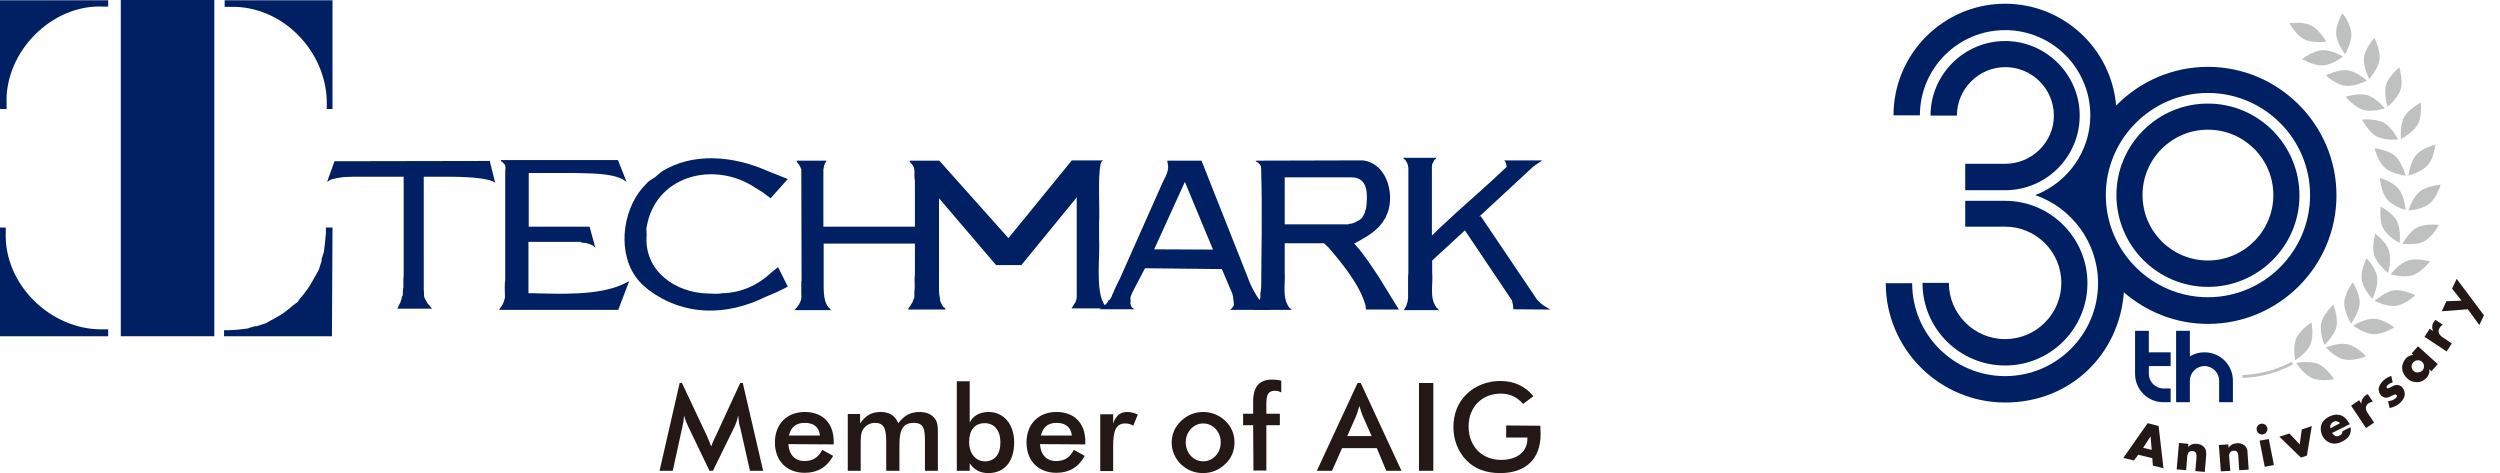
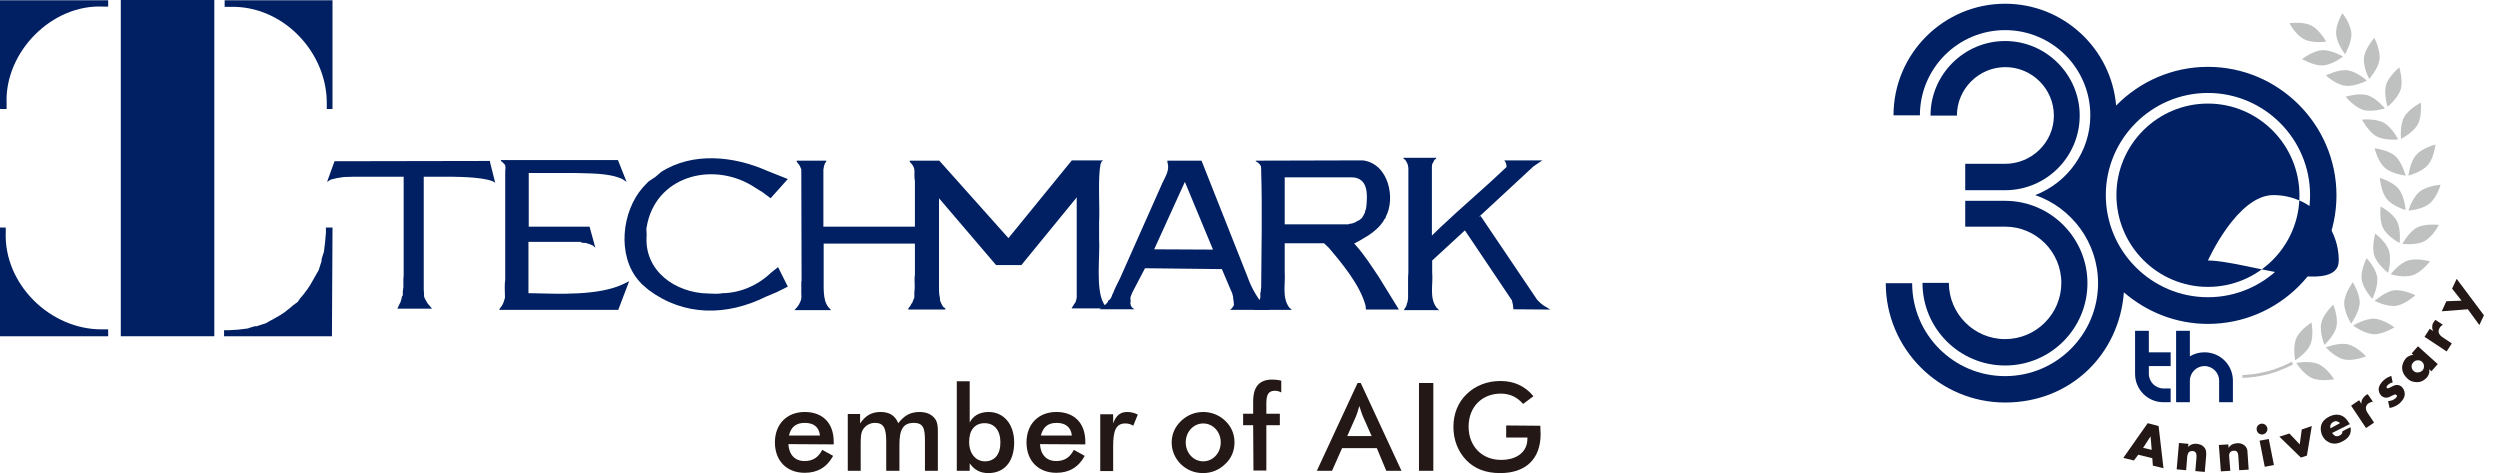
<svg xmlns="http://www.w3.org/2000/svg" version="1.1" id="b" x="0px" y="0px" viewBox="0 0 871.4 164.9" style="enable-background:new 0 0 871.4 164.9;" xml:space="preserve">
  <style type="text/css">
	.st0{fill:#002063;}
	.st1{fill:#231815;}
	.st2{fill:#BFC0C0;}
</style>
  <g id="c">
    <g>
      <path class="st0" d="M115.9,79.3h-2.3v1.9l-0.3,3.3l-0.4,3.3l-0.5,1.5l-0.2,0.8l-0.1,0.1v0.8l-0.5,1.5l-0.5,1.6l-0.8,1.4    c-1.7,3-2.2,4.2-4.5,7.1l-1.1,1.3l-1,1.4l-1.4,1l-1.3,1.1c-2.8,2.4-4,2.8-7,4.5l-1.4,0.8l-1.6,0.5l-1.5,0.5h-0.8l-0.1,0.1    l-0.8,0.2l-1.5,0.5l-3.3,0.4l-3.3,0.2h-1.6v2.1h37.6L115.9,79.3" />
      <path class="st0" d="M78.3,0.1v2.3h1.9c18.3-0.6,34,15.8,33.7,34v1.6h2V0.1H78.3" />
      <path class="st0" d="M37.7,2.3V0.1H0v37.9h2.3v-2C1.6,18.2,18,1.4,36,2.3H37.7" />
      <path class="st0" d="M2,79.3H0v37.9h37.7v-2.4h-2C17.6,115,1.3,99.1,2,80.9L2,79.3" />
      <rect x="42.1" y="0" class="st0" width="32.6" height="117.2" />
      <path class="st0" d="M116.6,56.2l-2.6,7.2l1.3-0.8l2-0.5l2.6-0.4l3.5-0.1h17.3v34.5l-0.1,1v3l-0.2,1.5v1.3l-0.3,0.5l-0.1,0.2v0.4    l-0.4,1.3l-0.5,1l-0.6,1.3h12.1l-1.6-1.9l-0.9-1.6l-0.3-0.8v-0.9l-0.1-1.4V61.6h5.8c4.4,0,14.1-0.1,18.3,1.6l0.8,0.5l-1.8-7.2    v-0.4L116.6,56.2" />
      <path class="st0" d="M176.2,58.4l-0.1,1.4v37.7c-0.3,1.8-0.1,3.9-0.1,5.7v0.6c-0.3,1.1-0.6,2.2-1.3,3.1l-0.4,0.5L174,108h41.5    l3.8-10l-1.8,0.9c-8.8,4.3-23,3.5-32.3,3.3h-1V84.3h18.2l0.4,0.3l1.4,0.1l1.3,0.4l1,0.4l1,0.8l-2-7.3h-21.2V60.3H200    c5.3,0.2,12.1-0.1,16.9,2.1l1.5,1l-3-7.6h-40.8v0.3l0.6,0.5l0.5,0.5l0.4,0.5v0.4L176.2,58.4" />
      <path class="st0" d="M228.4,61.7l-2.4,1.6l-1.9,2c-7.4,8.4-9.1,23.8-1.4,32.6l1,1.1l2.3,2c12.4,9.3,27.3,9.2,41,2.4l3.8-1.6    l3.8-1.9l-3.4-6.8l-2.5,2c-4.6,4.4-10.8,7.1-17.2,7.1h-0.1v0.1l-1.8,0.1l-2.8-0.1c-11.4-0.2-22.4-7.9-21.4-20.3l-0.1-2.3l0.4-2.1    c4-17,23.9-21.3,37.5-12.2l2.6,1.6l2.8,2.1l6-6.7l-7.3-2.9c-11.5-5.1-25.8-6.6-36.8,0.4L228.4,61.7" />
      <path class="st0" d="M413,63.4l9.8,23.6l-20.5-0.1L413,63.4 M406.9,56v0.4l0.1,0.5c0.7,2.4-0.8,4.7-1.8,6.8l-14.8,33.3l-1.4,2.8    l-0.5,1.1l-0.4,1l-0.4,0.8l-0.2,0.6l-0.4,0.8l-0.5,0.5l-0.3,0.2h-0.1v0.4l-0.9,1l-1,0.8l-1.1,0.8h12.2l-0.8-0.6l-0.4-0.6l-0.2-0.9    l0.1-0.9l-0.1-0.8l0.1-0.6l0.6-1.5l4.4-8.4l26.8,0.3l3.1,7.3l0.5,1.1l0.1,0.5l0.2,0.6v0.4l0.1,0.5v0.4l0.1,0.3l0.1,1.6l-0.3,0.3    l-0.2,0.4l-0.8,0.8h13.7l-1-0.8c-2.7-2-5.5-7.3-6.5-10.3L418.8,56L406.9,56L406.9,56z" />
      <path class="st0" d="M288,56.3V56h-10.3v0.4l0.9,1.1l0.3,0.6l0.4,0.9l0.1,38.8l-0.1,0.5v3.8c0.1,2.2,0.1,2.3-0.9,4.2l-0.6,0.8    l-0.9,1h12.8l-1-1.1c-2.1-2.6-1.5-7.6-1.6-10.7V84.9h31.8v11.2l-0.1,0.3c-0.1,1.8,0.2,3.7-0.1,5.5v1.8l-0.4,1l-0.4,1l-0.2,0.1    l-0.1,0.2l-0.2,0.5l-0.8,1v0.4h12.9v-0.4l-0.8-0.6l-0.5-0.9l-0.5-1.1l-0.1-1.1l-0.2-1.1l-0.1-1.5V69.1l19.9,23.3h8.8l19.3-23.6    v34.9l-0.2,1l-0.4,1l-0.2,0.1l-0.1,0.2l-0.3,0.5l-0.6,1h12.7l-0.9-0.8l-0.6-0.9c-2.9-5.1-1.2-16.9-1.6-22.7v-5.6    c0.3-5.3-0.5-15.1,0.5-20.3l0.4-0.9l0.5-0.4h-10.9l-22.1,27.1L327.4,56h-10.3v0.4c2.6,2.5,1.2,3.7,1.8,6.7v15.9H287V59.1l0.2-1.1    l0.3-1L288,56.3" />
      <path class="st0" d="M447.8,78.3V61.8h23.1l1.4,0.1c4.6,0.9,4.3,6.1,4,9.7l-0.2,1.3l-0.2,0.5l-0.1,0.3V74l-0.5,1l-0.6,1l-1,0.8    l-0.6,0.2l-0.5,0.4l-1.3,0.5l-0.8,0.1l-0.6,0.2H447.8 M439.6,58.9v0.9c0.4,13.3,0.1,26.9,0,40.2l-0.2,2h-0.1v1.8l-0.5,1.4    l-0.5,1.1l-0.3,0.1l-0.1,0.3l-0.2,0.5l-0.2,0.1l-0.1,0.2L437,108h13.3l-1-0.9c-2.5-3.6-1.2-8.2-1.5-12.2V84.8h13.7l1.6,1.5    c4.7,5.5,11,13.1,12.9,20.3l0.1,1.3h11.5l-6.9-11.2c-2.6-3.9-5.1-7.8-8.2-11.3l-0.5-0.5l2.4-1.3c3.2-1.8,6.6-4.1,8.3-7.4L483,76    v-0.4c3.5-6.3,1.1-18.6-8-19.7l-37.3,0.1v0.2l0.8,0.5l0.6,0.6l0.4,0.6L439.6,58.9L439.6,58.9z" />
      <path class="st0" d="M499.1,58.2l0.1-1l0.4-0.7l0.4-0.8l0.6-0.4v-0.3h-11.4v0.3l0.6,0.4l0.5,0.8l0.4,0.9l0.2,1.1v36.4l-0.1,1.8    v7.2l-0.2,1.4l-0.2,0.5l-0.1,0.2v0.4l-0.5,0.9l-0.5,0.8h12.3l-0.9-0.9c-2.6-3.5-1.1-8.2-1.5-12.2v-4.2l11.4-10.5l16.4,24.4    l0.1,0.5l0.2,0.8l0.1,0.8l0.1,1l12.9,0.1l-2.5-1.5l-1.1-0.9l-1-1l-19.7-29.2l-0.6,0.3l19-17.6l3.1-2.1h-13.3l0.4,0.5l0.3,0.8    l0.1,0.5v0.6l-0.2,0.1c-7.4,7.1-15.3,13.7-22.8,20.8l-3,2.9L499.1,58.2" />
-       <path class="st1" d="M257.3,144.8c-0.3,1.5-0.7,2.8-1.4,4.2l-7.4,15.1h-1.2l-7.4-15.4c-0.6-1.2-1.1-2.5-1.5-3.9    c0,1.5-0.3,2.9-0.6,4.2l-3.3,15.1h-4.6l7-30.6h0.8l8.5,18c0.3,0.6,0.8,1.9,1.7,4.1c0.6-1.7,1.3-3.1,1.8-4.1l8.3-18h0.9l7.1,30.6    h-4.6l-3.4-15.1C257.7,148.4,257.5,147,257.3,144.8" />
      <path class="st1" d="M274.8,154.8c0.2,3.7,2.3,5.9,5.6,5.9c2.9,0,4.8-1.2,6.2-3.9l3.8,2.1c-2.2,4-5.5,5.9-9.9,5.9    c-6.3,0-10.4-4.2-10.4-10.6s4.2-10.6,10.4-10.6c6.2,0,10.1,3.8,10.1,10.4v0.9L274.8,154.8L274.8,154.8z M280.5,147.4    c-3,0-4.8,1.4-5.5,4.4h10.8C285.5,148.9,283.7,147.4,280.5,147.4" />
      <path class="st1" d="M295.5,164.1v-19.8h4.3v3.3c1.8-2.7,4-4,7.1-4c3.2,0,5.1,1.3,6.2,3.9c2.1-2.7,4.3-3.9,7.4-3.9    c2.7,0,4.6,1,5.7,2.8c0.6,1.1,0.7,2.4,0.7,4.1v13.6h-4.5v-10.2c0-4.4-0.4-6.5-3.9-6.5c-3.9,0-5,2.6-5,7.7v9h-4.6v-10.2    c0-4.5-0.8-6.5-3.9-6.5c-1.8,0-3.3,0.9-4.2,2.3c-0.8,1.3-0.8,3-0.8,5.4v9L295.5,164.1L295.5,164.1z" />
      <path class="st1" d="M337.9,147.5c1.1-2.5,3.5-3.9,6.7-3.9c5.2,0,8.9,4.2,8.9,10.6c0,6.8-3.5,10.7-9,10.7c-2.8,0-4.9-1.1-6.5-3.4    v2.6h-4.5v-31.2h4.5V147.5L337.9,147.5z M343.3,160.8c3.4,0,5.4-2.4,5.4-6.6c0-4.2-2.1-6.7-5.5-6.7c-3.4,0-5.4,2.4-5.4,6.5    S340.1,160.8,343.3,160.8" />
      <path class="st1" d="M362.5,154.8c0.2,3.7,2.3,5.9,5.6,5.9c2.9,0,4.8-1.2,6.2-3.9l3.8,2.1c-2.2,4-5.5,5.9-9.9,5.9    c-6.3,0-10.4-4.2-10.4-10.6s4.2-10.6,10.4-10.6c6.2,0,10.1,3.8,10.1,10.4v0.9L362.5,154.8L362.5,154.8z M368.3,147.4    c-3,0-4.7,1.4-5.5,4.4h10.8C373.3,148.9,371.4,147.4,368.3,147.4" />
      <path class="st1" d="M392.9,143.6c1.3,0,2.5,0.3,3.7,0.9l-1.6,3.9c-0.9-0.6-1.8-0.8-2.8-0.8c-3.2,0-4.2,2.5-4.2,7.9v8.7h-4.5    v-19.8h4.5v3.2C389,144.8,390.5,143.6,392.9,143.6" />
      <path class="st1" d="M411.7,146.7c2.1-2,4.8-3.1,7.7-3.1s5.6,1.1,7.7,3.1c2.1,2,3.2,4.6,3.2,7.5s-1.1,5.6-3.2,7.5    c-2.1,2.1-4.8,3.2-7.8,3.2s-5.6-1.1-7.7-3.1c-2.1-2.1-3.2-4.7-3.2-7.6S409.6,148.7,411.7,146.7 M419.4,147.6    c-3.4,0-6.1,2.9-6.1,6.6s2.7,6.6,6.1,6.6s6.1-2.9,6.1-6.6S422.8,147.6,419.4,147.6" />
      <path class="st1" d="M436.8,148.2h-3.5v-4h3.5v-4.2c0-5.2,2.1-7.7,6.7-7.7c0.9,0,2,0.1,3.1,0.4v4.1c-0.7-0.4-1.5-0.6-2.2-0.6    c-2.3,0-3,1.4-3,4.4v3.6h4.7v4h-4.7v15.8h-4.5L436.8,148.2L436.8,148.2z" />
      <path class="st1" d="M479.9,156.2h-12.1l-3.5,7.9H459l14.2-30.6h1.1l14.2,30.6h-5.3L479.9,156.2L479.9,156.2z M478.1,152l-3.1-7    c-0.3-0.8-0.7-1.9-1.2-3.5c-0.4,1.5-0.8,2.7-1.1,3.5l-3.1,7H478.1L478.1,152z" />
      <rect x="494.6" y="133.5" class="st1" width="5" height="30.6" />
      <path class="st1" d="M536.9,148.4c0,1.2,0.1,2.2,0.1,2.9c0,8.7-5.2,13.6-14.1,13.6c-5,0-8.9-1.5-11.8-4.5c-2.9-3-4.5-7.1-4.5-11.6    c0-4.5,1.6-8.6,4.7-11.5c3-2.9,7.1-4.5,11.7-4.5c4.8,0,8.6,1.8,11.5,5.3l-3.6,2.7c-2.1-2.4-4.6-3.6-7.8-3.6    c-6.5,0-11.2,4.6-11.2,11.5s4.7,11.6,11.3,11.6c5.7,0,9.2-2.9,9.2-7.4v-0.4h-7.4v-4.2L536.9,148.4L536.9,148.4z" />
    </g>
    <g>
      <g>
        <path class="st2" d="M808.1,126.9c-3-1.3-7.7-0.4-7.7-0.4s2.5,4,5.5,5.3c3,1.3,7.7,0.4,7.7,0.4S811.1,128.2,808.1,126.9z" />
        <path class="st2" d="M800.4,117.9c-1.3,3-0.4,7.7-0.4,7.7s4-2.5,5.3-5.5c1.3-3,0.4-7.7,0.4-7.7S801.7,114.9,800.4,117.9z" />
        <path class="st2" d="M818.3,120c-3.2-0.7-7.6,1.1-7.6,1.1s3.2,3.5,6.4,4.2c3.2,0.7,7.6-1.1,7.6-1.1S821.5,120.7,818.3,120z" />
        <path class="st2" d="M809.1,112.6c-0.7,3.2,1.1,7.6,1.1,7.6s3.5-3.2,4.2-6.4c0.7-3.2-1.1-7.6-1.1-7.6S809.8,109.4,809.1,112.6z" />
        <path class="st2" d="M827.5,111.1c-3.3-0.1-7.3,2.4-7.3,2.4s3.8,2.8,7.1,3c3.3,0.1,7.3-2.4,7.3-2.4S830.8,111.2,827.5,111.1z" />
        <path class="st2" d="M817.1,105.5c-0.1,3.3,2.4,7.3,2.4,7.3s2.8-3.8,3-7.1c0.1-3.3-2.4-7.3-2.4-7.3S817.2,102.2,817.1,105.5z" />
        <path class="st2" d="M834.4,101.2c-3.2,0.5-6.7,3.7-6.7,3.7s4.2,2.1,7.5,1.7c3.2-0.5,6.7-3.7,6.7-3.7S837.7,100.8,834.4,101.2z" />
        <path class="st2" d="M823.2,97.5c0.5,3.2,3.7,6.7,3.7,6.7s2.1-4.2,1.7-7.5s-3.7-6.7-3.7-6.7S822.7,94.3,823.2,97.5z" />
        <path class="st2" d="M839.3,90.8c-3.1,1-6,4.8-6,4.8s4.5,1.4,7.7,0.3c3.1-1,6-4.8,6-4.8S842.4,89.8,839.3,90.8z" />
        <path class="st2" d="M827.6,89.1c1,3.1,4.8,6,4.8,6s1.3-4.5,0.3-7.7s-4.8-6-4.8-6S826.6,86,827.6,89.1z" />
        <path class="st2" d="M842.5,79.3c-2.9,1.5-5.1,5.7-5.1,5.7s4.7,0.6,7.6-0.9c2.9-1.5,5.1-5.7,5.1-5.7S845.4,77.8,842.5,79.3z" />
        <path class="st2" d="M830.7,79.6c1.5,2.9,5.7,5.1,5.7,5.1s0.6-4.7-0.9-7.6c-1.5-2.9-5.7-5.1-5.7-5.1S829.2,76.7,830.7,79.6z" />
        <path class="st2" d="M843.4,66.8c-2.6,2.1-3.9,6.6-3.9,6.6s4.7-0.3,7.3-2.4c2.6-2.1,3.9-6.6,3.9-6.6S846,64.7,843.4,66.8z" />
        <path class="st2" d="M831.9,69.3c2,2.6,6.6,3.9,6.6,3.9s-0.3-4.7-2.4-7.3c-2-2.6-6.6-3.9-6.6-3.9S829.9,66.8,831.9,69.3z" />
        <path class="st2" d="M842.2,54c-2.2,2.5-2.7,7.2-2.7,7.2s4.6-1.2,6.7-3.6c2.2-2.5,2.7-7.2,2.7-7.2S844.3,51.5,842.2,54z" />
        <path class="st2" d="M831.3,58.5c2.5,2.2,7.2,2.7,7.2,2.7s-1.2-4.6-3.6-6.8c-2.5-2.2-7.2-2.7-7.2-2.7S828.8,56.4,831.3,58.5z" />
        <path class="st2" d="M838,40.8c-1.6,2.9-1.1,7.6-1.1,7.6s4.2-2.1,5.8-5c1.6-2.9,1.1-7.6,1.1-7.6S839.6,37.9,838,40.8z" />
        <path class="st2" d="M828.3,47.5c2.9,1.6,7.6,1.1,7.6,1.1s-2.1-4.2-5-5.8c-2.9-1.6-7.6-1.1-7.6-1.1S825.5,45.9,828.3,47.5z" />
        <path class="st2" d="M831.7,29.6c-0.9,3.1,0.5,7.6,0.5,7.6s3.7-3,4.6-6.1c0.9-3.1-0.5-7.6-0.5-7.6S832.6,26.5,831.7,29.6z" />
        <path class="st2" d="M823.7,38.3c3.1,0.9,7.6-0.5,7.6-0.5s-3-3.7-6.1-4.6c-3.1-0.9-7.6,0.5-7.6,0.5S820.5,37.3,823.7,38.3z" />
        <path class="st2" d="M824,20c-0.4,3.3,1.8,7.5,1.8,7.5s3.2-3.5,3.6-6.8s-1.8-7.5-1.8-7.5S824.4,16.8,824,20z" />
        <path class="st2" d="M817.5,29.9c3.3,0.4,7.5-1.8,7.5-1.8s-3.5-3.2-6.8-3.6c-3.2-0.4-7.5,1.8-7.5,1.8S814.2,29.5,817.5,29.9z" />
        <path class="st2" d="M814.3,11.9c0.2,3.3,3.1,7,3.1,7s2.4-4.1,2.2-7.3c-0.2-3.3-3.1-7-3.1-7S814,8.6,814.3,11.9z" />
        <path class="st2" d="M809.7,22.8c3.3-0.2,7-3.1,7-3.1s-4.1-2.4-7.3-2.2c-3.3,0.2-7,3.1-7,3.1S806.5,23,809.7,22.8z" />
        <path class="st2" d="M803.2,13.7c2.9,1.5,7.6,0.8,7.6,0.8s-2.3-4.2-5.2-5.6c-2.9-1.5-7.6-0.8-7.6-0.8S800.2,12.3,803.2,13.7z" />
        <path class="st2" d="M781.6,131.7L781.6,131.7l0-1c0,0,4.1,0,9.2-1.4c4.2-1.1,8-3.2,8-3.2l0.5,0.9c-0.2,0.1-3.9,2.1-8.2,3.3     C786,131.7,782.1,131.7,781.6,131.7L781.6,131.7z" />
      </g>
      <g>
        <path class="st0" d="M749,115.3h-4.8v15c0,5.5,4.4,9.9,9.9,9.9h2.5v-4.8h-2.5c-2.8,0-5.1-2.3-5.1-5.1v-2.7h7.6v-4.8H749V115.3     L749,115.3z" />
        <path class="st0" d="M768.4,122.8c-1.9,0-3.6,0.5-5.1,1.4v-8.9h-4.8v17.4l0,0l0,0v7.5h4.8v-7.5c0-2.8,2.3-5.1,5.1-5.1     c2.8,0,5.1,2.3,5.1,5.1v7.5h4.8v-7.5C778.3,127.2,773.9,122.8,768.4,122.8L768.4,122.8z" />
      </g>
      <g>
        <path class="st1" d="M750.2,159.7l-4.9-1.2l-1.5,2l-3.7-0.9l8.5-12.1l3.8,1l1.7,14.7l-3.7-0.9L750.2,159.7L750.2,159.7z      M750,156.8l-0.4-4.7l-2.6,4L750,156.8L750,156.8z" />
        <path class="st1" d="M759.5,154.4l3.3,0.3l-0.1,1.1c1-1.1,2.2-1.2,3-1.1c1,0.1,1.9,0.4,2.6,1.2c0.7,0.8,0.7,1.6,0.7,2.7l-0.5,5.9     l-3.3-0.3l0.4-4.7c0-0.5,0.1-1.3-0.3-1.8c-0.3-0.4-0.7-0.4-1-0.5c-0.5,0-1,0.1-1.2,0.3c-0.4,0.3-0.6,0.9-0.7,1.4l-0.4,5l-3.3-0.3     L759.5,154.4L759.5,154.4z" />
        <path class="st1" d="M773.4,155.1l3.3-0.2l0.1,1.2c0.8-1.3,2-1.5,2.8-1.6c1-0.1,2,0.1,2.8,0.8c0.8,0.7,1,1.5,1,2.5l0.4,5.9     l-3.3,0.2l-0.3-4.7c0-0.5-0.1-1.3-0.5-1.8c-0.3-0.3-0.8-0.3-1.1-0.3c-0.5,0-0.9,0.2-1.2,0.5c-0.3,0.3-0.5,1-0.4,1.5l0.4,5     l-3.3,0.2L773.4,155.1L773.4,155.1z" />
        <path class="st1" d="M788.1,147.7c1-0.2,2,0.5,2.2,1.5c0.2,1-0.5,2-1.5,2.2c-1,0.2-2-0.4-2.2-1.5S787.1,147.9,788.1,147.7z      M790.8,153l1.8,9.1l-3.2,0.6l-1.8-9.1L790.8,153z" />
        <path class="st1" d="M798,151.1l3.6,3.8l0.7-5.2l3.5-1.2l-1.7,10.3l-2.1,0.7l-7.5-7.3L798,151.1L798,151.1z" />
        <path class="st1" d="M819.1,147.8l-6.2,3.1c0.2,0.4,0.7,0.9,1.2,1.1c0.3,0.1,0.8,0.1,1.4-0.2c0.1,0,0.6-0.3,0.8-0.7     c0.1-0.2,0.2-0.5,0.2-0.8l2.8-1.4c0.1,0.5,0.2,1.3-0.1,2.2c-0.3,0.9-1,1.9-2.8,2.8c-1.1,0.6-2.5,1-4.1,0.5     c-0.8-0.3-2-0.9-2.8-2.5c-0.7-1.4-0.7-2.8-0.4-3.8c0.3-1,1.2-2.1,2.8-2.9c1-0.5,2.3-0.9,3.8-0.5c1.7,0.5,2.6,1.9,3.1,2.8     L819.1,147.8L819.1,147.8z M815.6,147.5c-0.2-0.3-0.6-0.5-0.9-0.6c-0.6-0.2-1.2,0-1.4,0.2c-0.5,0.2-0.8,0.6-1,1.1     c-0.1,0.3-0.1,0.7,0,1.1L815.6,147.5L815.6,147.5z" />
        <path class="st1" d="M819.5,141.4l2.8-1.9l0.8,1.3c-0.1-0.7,0.1-1.3,0.4-1.8c0.3-0.5,0.7-0.9,1.2-1.3c0.1-0.1,0.2-0.1,0.6-0.3     l1.8,2.6c-0.2,0-0.7,0.1-1.4,0.5c-0.4,0.2-0.8,0.6-1,1.3c-0.2,0.9,0.3,1.8,0.6,2.2l2.2,3.3l-2.8,1.9L819.5,141.4L819.5,141.4z" />
        <path class="st1" d="M832.4,139.8c0.5,0,1-0.2,1.5-0.3c0.4-0.2,0.8-0.4,1.1-0.7c0.2-0.2,0.5-0.5,0.5-0.7c0-0.2,0-0.3-0.2-0.4     c-0.1-0.1-0.2-0.2-0.4-0.2c-0.3,0-0.6,0.2-0.9,0.3l-0.8,0.4c-0.4,0.2-1,0.5-1.8,0.4c-0.5-0.1-1-0.3-1.5-0.8     c-0.6-0.7-0.8-1.5-0.8-2.3c0.1-1,0.8-2.1,1.8-3c1-0.9,2.1-1.3,2.6-1.5l0.5,2.3c-0.5,0.1-1.2,0.4-1.6,0.8     c-0.2,0.2-0.4,0.4-0.5,0.6c-0.1,0.2-0.1,0.4,0.1,0.5c0.2,0.2,0.4,0.2,0.6,0.1c0.3-0.1,0.5-0.3,1-0.5l0.6-0.3     c0.4-0.2,1.1-0.4,1.5-0.3c0.6,0,1.3,0.4,1.7,0.9c0.7,0.9,0.8,1.7,0.8,2.4c-0.1,1.5-1.3,2.6-1.8,3.1c-0.6,0.5-1.7,1.3-3.5,1.6     L832.4,139.8L832.4,139.8z" />
        <path class="st1" d="M840.6,123.2l2.2-2.5l6.9,6.2l-2.2,2.5l-0.8-0.7c0.3,1.3-0.3,2.4-0.9,3c-0.7,0.7-1.7,1.5-3.3,1.5     c-1.3,0-2.4-0.3-3.4-1.3c-1.3-1.2-1.8-2.5-1.8-3.5c-0.1-1.1,0.4-2.4,1.2-3.4c1-1.1,2.2-1.3,2.7-1.3L840.6,123.2L840.6,123.2z      M840.6,127.8c0,0.6,0.3,1.2,0.7,1.5c0.4,0.4,1,0.6,1.6,0.5c0.5,0,1.1-0.3,1.5-0.7c0.4-0.4,0.5-1,0.5-1.5c0-0.4-0.1-1-0.7-1.5     c-0.3-0.3-0.8-0.6-1.6-0.5c-0.4,0-1,0.2-1.4,0.7C840.8,126.7,840.5,127.2,840.6,127.8L840.6,127.8z" />
        <path class="st1" d="M845.1,117.4l1.8-2.8l1.2,0.8c-0.3-0.6-0.4-1.3-0.3-1.8c0-0.6,0.3-1.1,0.7-1.6c0-0.1,0.1-0.2,0.4-0.5     l2.6,1.7c-0.2,0.1-0.6,0.3-1.1,1c-0.2,0.4-0.5,0.9-0.4,1.5c0.1,0.9,0.9,1.5,1.3,1.8l3.3,2.2l-1.8,2.8L845.1,117.4L845.1,117.4z" />
        <path class="st1" d="M860.2,107.8l-9.1,0.7l1.6-3.5l5.3-0.2l-3.3-4.2l1.6-3.4l9.5,12.7l-1.6,3.4L860.2,107.8L860.2,107.8z" />
      </g>
      <g>
        <path class="st0" d="M698.9,127.4c15.9,0,28.7-12.9,28.7-28.7s-12.9-28.7-28.7-28.7h-13.9V79h13.9c10.8,0,19.6,8.8,19.6,19.6     s-8.8,19.6-19.6,19.6s-19.6-8.8-19.6-19.6h-9.2C670.1,114.5,683,127.4,698.9,127.4z" />
-         <path class="st0" d="M769.6,36.1c-17.6,0-31.9,14.3-31.9,31.9S752,100,769.6,100c17.6,0,31.9-14.3,31.9-31.9     S787.2,36.1,769.6,36.1z M769.6,90.8c-12.6,0-22.8-10.2-22.8-22.8s10.2-22.8,22.8-22.8c12.6,0,22.8,10.2,22.8,22.8     S782.1,90.8,769.6,90.8z" />
+         <path class="st0" d="M769.6,36.1c-17.6,0-31.9,14.3-31.9,31.9S752,100,769.6,100c17.6,0,31.9-14.3,31.9-31.9     S787.2,36.1,769.6,36.1z M769.6,90.8s10.2-22.8,22.8-22.8c12.6,0,22.8,10.2,22.8,22.8     S782.1,90.8,769.6,90.8z" />
        <path class="st0" d="M769.6,23.3c-12.5,0-23.9,5.2-32,13.5c-1.7-19.9-18.4-35.5-38.7-35.5c-21.4,0-38.9,17.4-38.9,38.9h9.2     c0-16.4,13.3-29.7,29.7-29.7s29.7,13.3,29.7,29.7c0,12.7-8,23.5-19.2,27.8c12.7,4.4,21.9,16.5,21.9,30.7     c0,17.9-14.5,32.4-32.4,32.4c-17.9,0-32.4-14.5-32.4-32.4h-9.2c0,22.9,18.7,41.6,41.6,41.6c22.9,0,39.8-16.9,41.4-38.4     c7.9,6.8,18.1,11,29.3,11c24.7,0,44.8-20.1,44.8-44.8S794.2,23.3,769.6,23.3L769.6,23.3z M769.6,103.6c-19.6,0-35.6-16-35.6-35.6     s16-35.6,35.6-35.6s35.6,16,35.6,35.6S789.2,103.6,769.6,103.6z" />
        <path class="st0" d="M698.9,57.1h-13.9v9.2h13.9c14.4,0,26-11.7,26-26s-11.7-26-26-26s-26,11.7-26,26h9.2     c0-9.3,7.6-16.9,16.9-16.9s16.9,7.6,16.9,16.9S708.2,57.1,698.9,57.1z" />
      </g>
    </g>
  </g>
</svg>